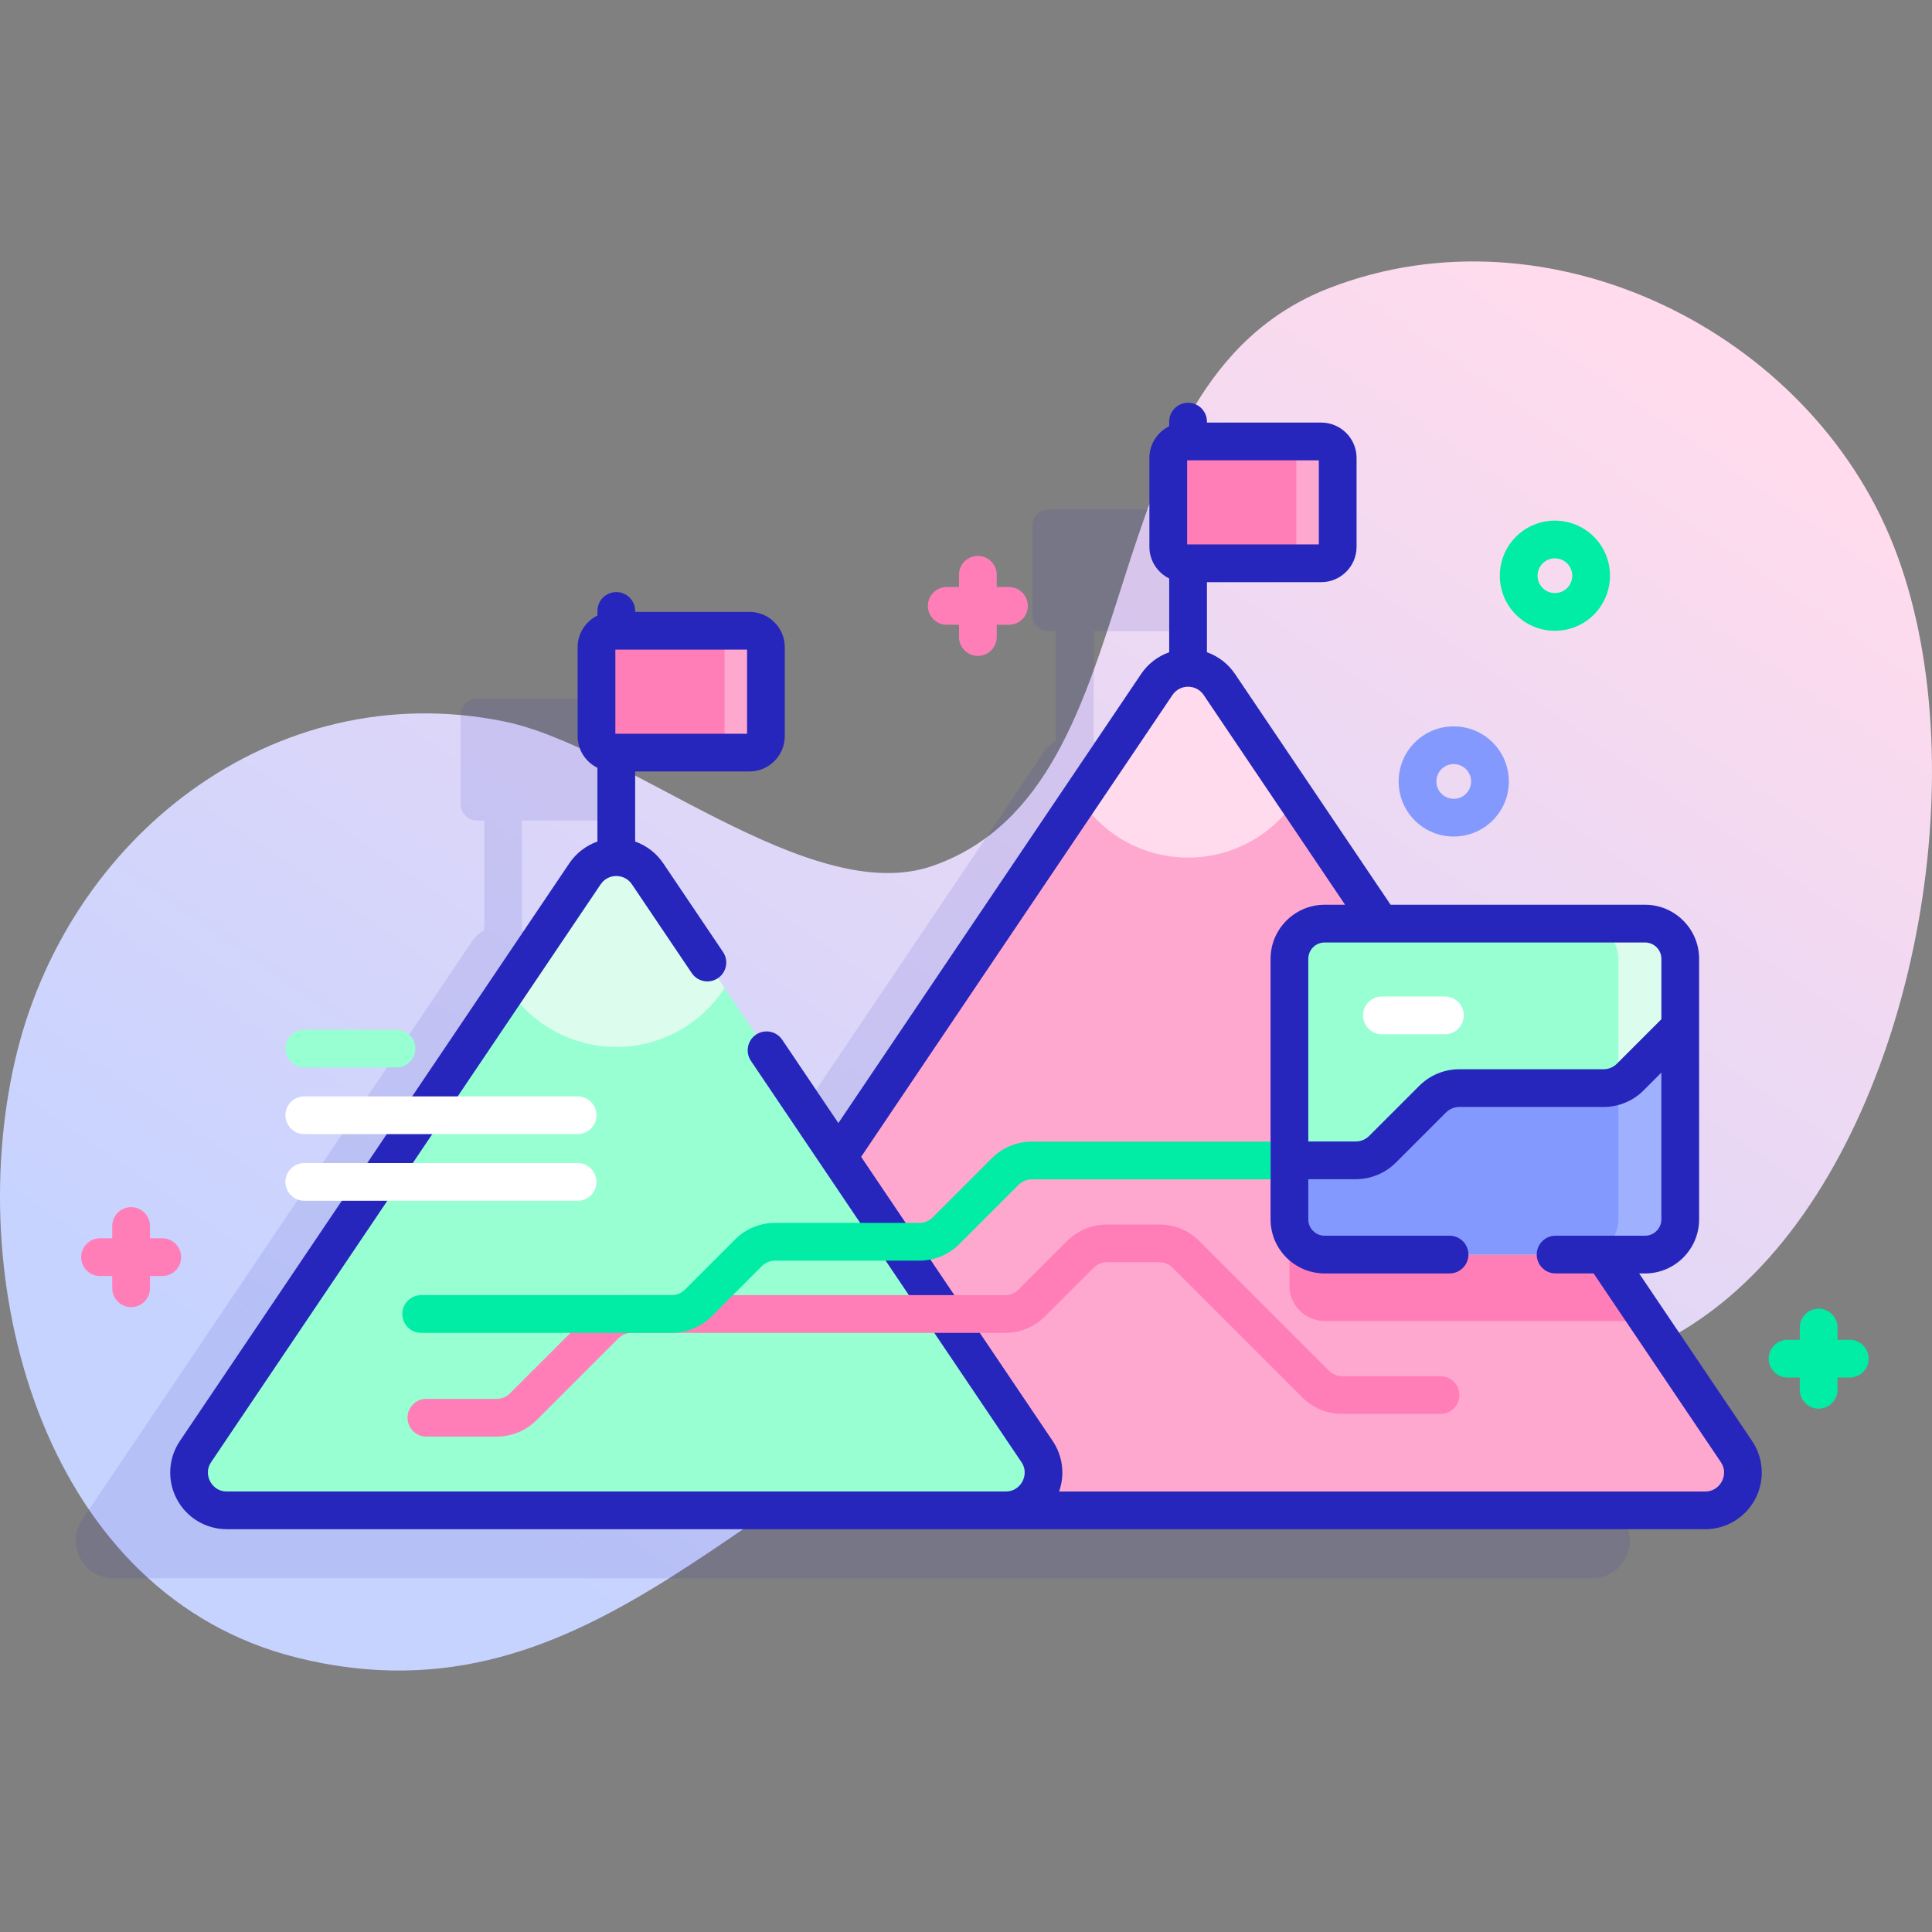
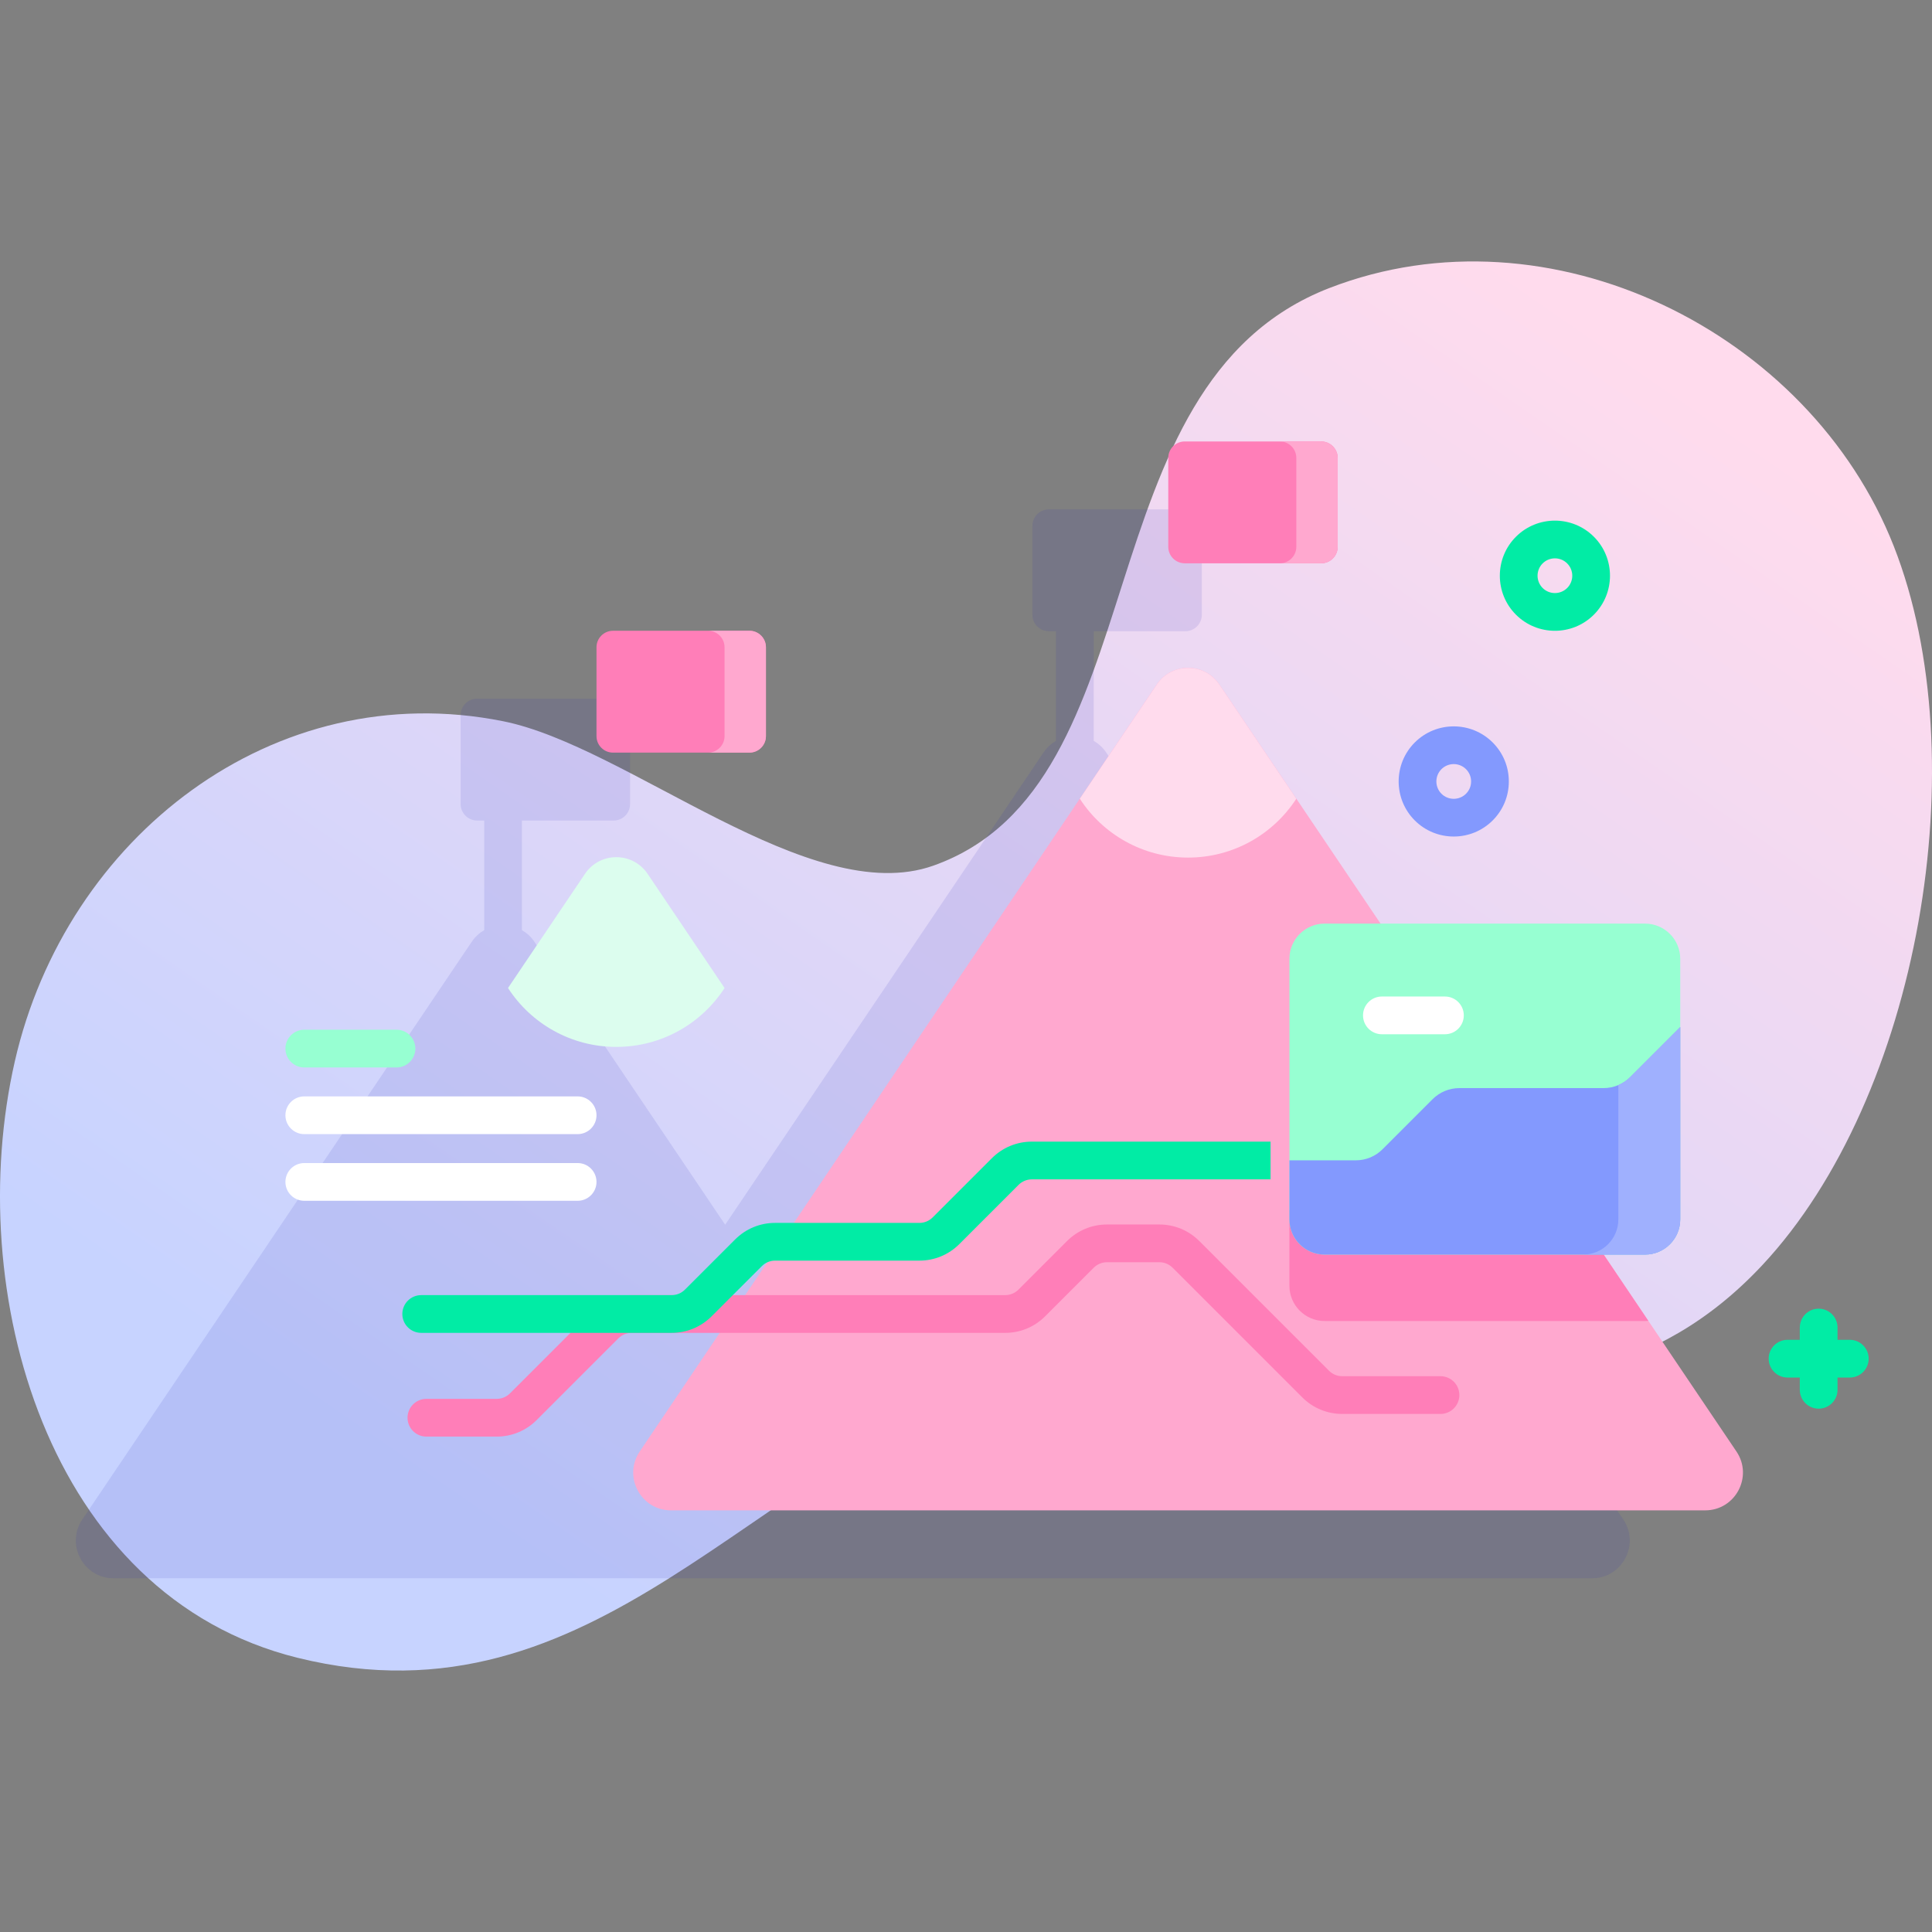
<svg xmlns="http://www.w3.org/2000/svg" id="Capa_1" height="512" viewBox="0 0 512 512" width="512">
  <rect x="0" y="0" width="512" height="512" fill="#808080" stroke="none" />
  <linearGradient id="SVGID_1_" gradientUnits="userSpaceOnUse" x1="152.291" x2="397.291" y1="422.102" y2="67.102">
    <stop offset="0" stop-color="#c7d3ff" />
    <stop offset=".593" stop-color="#e7d8f5" />
    <stop offset=".997" stop-color="#ffdbed" />
  </linearGradient>
  <path d="m501.873 144.75c-22.357-56.888-91.226-91.003-149.556-68.427-66.582 25.769-44.506 131.673-104.983 153.088-32.669 11.568-80.963-31.644-113.969-38.271-60.821-12.21-115.881 30.705-129.439 90.135-13.832 60.63 8.353 141.61 74.967 158.066 79.35 19.602 120.683-51.729 187.249-72.211 68.31-21.019 144.263 28.622 200.814-31.776 41.78-44.621 57.055-134.272 34.917-190.604z" fill="url(#SVGID_1_)" />
  <path d="m430.18 402.67-137.04-203.27c-.892-1.324-2.03-2.334-3.291-3.062v-29.059h24.282c2.415 0 4.373-1.958 4.373-4.373v-23.544c0-2.415-1.958-4.373-4.373-4.373h-36.157c-2.415 0-4.373 1.958-4.373 4.373v23.544c0 2.415 1.958 4.373 4.373 4.373h1.874v29.06c-1.26.728-2.397 1.737-3.289 3.06l-84.38 125.169-50.56-74.999c-.894-1.324-2.033-2.334-3.295-3.062v-29.057h24.282c2.415 0 4.373-1.958 4.373-4.373v-23.544c0-2.415-1.958-4.373-4.373-4.373h-36.157c-2.415 0-4.373 1.958-4.373 4.373v23.544c0 2.415 1.958 4.373 4.373 4.373h1.875v29.057c-1.262.728-2.401 1.737-3.295 3.062l-103.209 153.101c-4.47 6.64.28 15.59 8.3 15.59h391.76c8.02 0 12.77-8.95 8.3-15.59z" fill="#2626bc" opacity=".11" />
  <path d="m451.88 400.26h-274.06c-8.01 0-12.77-8.95-8.29-15.59l137.03-203.27c3.96-5.88 12.62-5.88 16.58 0l93.89 139.27 19.8 29.37 23.35 34.63c4.47 6.64-.28 15.59-8.3 15.59z" fill="#ffa8cf" />
  <path d="m436.83 350.04c-.29.03-.58.04-.88.04h-84.91c-5.15 0-9.33-4.18-9.33-9.33v-20.08h75.32z" fill="#ff7eb8" />
  <path d="m343.54 211.67c-6.09 9.39-16.67 15.6-28.69 15.6s-22.6-6.21-28.69-15.6l20.4-30.27c3.96-5.88 12.62-5.88 16.58 0z" fill="#ffdbed" />
  <path d="m350.131 149.279h-36.157c-2.415 0-4.373-1.958-4.373-4.373v-23.544c0-2.415 1.958-4.373 4.373-4.373h36.157c2.415 0 4.373 1.958 4.373 4.373v23.544c0 2.415-1.958 4.373-4.373 4.373z" fill="#ff7eb8" />
  <path d="m354.506 121.359v23.546c0 2.414-1.959 4.373-4.373 4.373h-10.968c2.414 0 4.373-1.959 4.373-4.373v-23.546c0-2.414-1.959-4.373-4.373-4.373h10.968c2.414 0 4.373 1.959 4.373 4.373z" fill="#ffa8cf" />
-   <path d="m266.54 400.26h-206.42c-8.02 0-12.77-8.95-8.3-15.59l103.21-153.1c3.97-5.88 12.62-5.88 16.59 0l103.21 153.1c4.47 6.64-.28 15.59-8.29 15.59z" fill="#97ffd2" />
  <path d="m192.02 261.84c-6.09 9.39-16.67 15.6-28.69 15.6-12.04 0-22.62-6.21-28.7-15.61l20.4-30.26c3.97-5.88 12.62-5.88 16.59 0z" fill="#dcfdee" />
  <path d="m198.607 199.451h-36.157c-2.415 0-4.373-1.958-4.373-4.373v-23.544c0-2.415 1.958-4.373 4.373-4.373h36.157c2.415 0 4.373 1.958 4.373 4.373v23.544c.001 2.415-1.957 4.373-4.373 4.373z" fill="#ff7eb8" />
  <path d="m202.982 171.531v23.546c0 2.414-1.959 4.373-4.373 4.373h-10.968c2.414 0 4.373-1.959 4.373-4.373v-23.546c0-2.414-1.959-4.373-4.373-4.373h10.968c2.414 0 4.373 1.959 4.373 4.373z" fill="#ffa8cf" />
  <path d="m445.281 254.098v69.05c0 5.15-4.18 9.33-9.33 9.33h-84.91c-5.15 0-9.33-4.18-9.33-9.33v-69.05c0-5.15 4.18-9.33 9.33-9.33h84.91c5.15 0 9.33 4.18 9.33 9.33z" fill="#97ffd2" />
  <path d="m382.922 274.087h-16.707c-2.762 0-5-2.239-5-5s2.238-5 5-5h16.707c2.762 0 5 2.239 5 5s-2.238 5-5 5z" fill="#fff" />
-   <path d="m445.281 254.098v69.05c0 5.15-4.18 9.33-9.33 9.33h-16.4c5.15 0 9.33-4.18 9.33-9.33v-69.05c0-5.15-4.18-9.33-9.33-9.33h16.4c5.15 0 9.33 4.18 9.33 9.33z" fill="#dcfdee" />
  <path d="m445.281 272.178v50.97c0 5.15-4.18 9.33-9.33 9.33h-84.91c-5.15 0-9.33-4.18-9.33-9.33v-15.65h17.6c2.65 0 5.2-1.05 7.07-2.93l13.28-13.28c1.88-1.87 4.42-2.93 7.08-2.93h38.22c1.36 0 2.69-.28 3.92-.8 1.17-.5 2.24-1.21 3.15-2.13z" fill="#8399fe" />
  <path d="m445.281 272.178v50.97c0 5.15-4.18 9.33-9.33 9.33h-16.4c5.15 0 9.33-4.18 9.33-9.33v-35.59c1.17-.5 2.24-1.21 3.15-2.13z" fill="#9fb0fe" />
  <path d="m385.254 221.689c-3.739 0-7.479-1.423-10.326-4.27-5.693-5.694-5.693-14.958 0-20.652s14.958-5.693 20.651 0c2.758 2.758 4.277 6.425 4.277 10.326s-1.519 7.568-4.277 10.326c-2.846 2.847-6.586 4.27-10.325 4.27zm0-19.197c-1.179 0-2.357.449-3.254 1.346-1.794 1.794-1.794 4.715 0 6.51 1.794 1.794 4.714 1.794 6.509 0 .87-.87 1.349-2.025 1.349-3.255s-.479-2.385-1.348-3.254c-.899-.898-2.077-1.347-3.256-1.347z" fill="#8399fe" />
  <path d="m412.067 167.165c-3.74 0-7.479-1.423-10.326-4.27-5.693-5.694-5.693-14.958 0-20.652 5.694-5.694 14.958-5.693 20.651 0 5.694 5.693 5.694 14.958 0 20.651-2.846 2.847-6.585 4.271-10.325 4.271zm6.791-7.806h.01zm-6.791-11.391c-1.179 0-2.357.449-3.254 1.346-1.794 1.794-1.794 4.715 0 6.51 1.794 1.794 4.714 1.794 6.509 0 1.794-1.795 1.794-4.715 0-6.509-.897-.898-2.076-1.347-3.255-1.347z" fill="#01eca5" />
-   <path d="m267.393 155.569h-3.25v-3.25c0-2.761-2.239-5-5-5s-5 2.239-5 5v3.25h-3.25c-2.761 0-5 2.239-5 5s2.239 5 5 5h3.25v3.25c0 2.761 2.239 5 5 5s5-2.239 5-5v-3.25h3.25c2.761 0 5-2.239 5-5s-2.239-5-5-5z" fill="#ff7eb8" />
-   <path d="m43 328.161h-3.25v-3.25c0-2.761-2.239-5-5-5s-5 2.239-5 5v3.25h-3.25c-2.761 0-5 2.239-5 5s2.239 5 5 5h3.25v3.25c0 2.761 2.239 5 5 5s5-2.239 5-5v-3.25h3.25c2.761 0 5-2.239 5-5s-2.239-5-5-5z" fill="#ff7eb8" />
  <path d="m490.216 355.062h-3.25v-3.25c0-2.761-2.239-5-5-5s-5 2.239-5 5v3.25h-3.25c-2.761 0-5 2.239-5 5s2.239 5 5 5h3.25v3.25c0 2.761 2.239 5 5 5s5-2.239 5-5v-3.25h3.25c2.761 0 5-2.239 5-5s-2.239-5-5-5z" fill="#01eca5" />
-   <path d="m464.323 381.874-29.932-44.399h1.561c7.902 0 14.331-6.429 14.331-14.331v-69.046c0-7.902-6.429-14.331-14.331-14.331h-67.43l-41.232-61.162c-1.826-2.709-4.449-4.697-7.44-5.754v-18.574h30.282c5.168 0 9.374-4.205 9.374-9.374v-23.544c0-5.168-4.205-9.374-9.374-9.374h-30.282v-.248c0-2.761-2.239-5-5-5s-5 2.239-5 5v1.218c-3.103 1.53-5.248 4.717-5.248 8.404v23.544c0 3.687 2.145 6.874 5.248 8.404v19.545c-2.99 1.057-5.61 3.045-7.435 5.752l-80.237 119.019-14.886-22.081c-1.544-2.29-4.652-2.895-6.941-1.351-2.29 1.544-2.895 4.651-1.351 6.941l71.682 106.329c1.516 2.248.693 4.345.269 5.143s-1.703 2.652-4.415 2.652h-206.421c-2.711 0-3.99-1.854-4.415-2.652-.424-.797-1.247-2.895.269-5.143l103.21-153.096c.945-1.401 2.456-2.205 4.146-2.205s3.201.804 4.146 2.205l15.852 23.514c1.543 2.29 4.65 2.893 6.941 1.351 2.29-1.544 2.895-4.651 1.351-6.941l-15.852-23.514c-1.826-2.708-4.447-4.696-7.438-5.753v-18.575h30.282c5.168 0 9.373-4.205 9.373-9.374v-23.544c0-5.168-4.205-9.373-9.373-9.373h-30.282v-.248c0-2.761-2.239-5-5-5s-5 2.239-5 5v1.218c-3.103 1.53-5.248 4.717-5.248 8.404v23.544c0 3.687 2.145 6.874 5.248 8.404v19.544c-2.991 1.057-5.612 3.045-7.438 5.753l-103.21 153.099c-3.107 4.609-3.416 10.521-.805 15.429 2.61 4.907 7.685 7.956 13.243 7.956h391.77c5.559 0 10.633-3.049 13.243-7.956 2.61-4.908 2.302-10.82-.805-15.429zm-266.343-187.423h-34.903v-22.291h34.903zm237.972 55.317c2.388 0 4.331 1.943 4.331 4.331v16.007l-11.806 11.806c-.435.439-.959.792-1.543 1.041-.636.27-1.3.406-1.973.406h-38.22c-3.997 0-7.763 1.557-10.616 4.394l-13.289 13.29c-.92.925-2.206 1.456-3.525 1.456h-12.597v-48.399c0-2.388 1.943-4.331 4.331-4.331h84.907zm-86.448-105.489h-34.903v-22.291h34.903zm-12.791 178.866c0 7.902 6.429 14.331 14.331 14.331h33.106c2.761 0 5-2.239 5-5s-2.239-5-5-5h-33.106c-2.388 0-4.331-1.943-4.331-4.331v-10.646h12.597c3.962 0 7.831-1.605 10.606-4.394l13.27-13.271c.956-.951 2.219-1.475 3.554-1.475h38.22c2.018 0 3.992-.402 5.885-1.203 1.796-.768 3.391-1.848 4.721-3.192l4.716-4.716v38.896c0 2.388-1.943 4.331-4.331 4.331h-23.701c-2.761 0-5 2.239-5 5s2.239 5 5 5h10.08l33.7 49.989c1.516 2.248.693 4.345.269 5.143s-1.703 2.652-4.415 2.652h-171.21c1.575-4.442.986-9.399-1.701-13.385l-50.766-75.304 82.499-122.374c.945-1.401 2.456-2.205 4.146-2.205s3.201.804 4.146 2.205l37.464 55.572h-5.417c-7.902 0-14.331 6.429-14.331 14.331v69.046z" fill="#2626bc" />
  <path d="m131.623 380.715h-18.623c-2.761 0-5-2.239-5-5s2.239-5 5-5h18.623c1.316 0 2.604-.534 3.535-1.464l21.634-21.634c2.833-2.833 6.6-4.394 10.607-4.394h98.97c1.316 0 2.604-.534 3.535-1.464l12.864-12.864c2.833-2.833 6.6-4.394 10.607-4.394h13.854c4.007 0 7.773 1.561 10.607 4.394l34.349 34.349c.944.944 2.2 1.464 3.535 1.464h26.024c2.761 0 5 2.239 5 5s-2.239 5-5 5h-26.024c-4.006 0-7.772-1.56-10.606-4.393l-34.349-34.349c-.944-.945-2.2-1.465-3.536-1.465h-13.854c-1.335 0-2.591.52-3.536 1.465l-12.864 12.864c-2.833 2.833-6.6 4.393-10.606 4.393h-98.97c-1.335 0-2.591.52-3.536 1.465l-21.634 21.634c-2.833 2.833-6.599 4.393-10.606 4.393z" fill="#ff7eb8" />
  <path d="m336.71 302.54v10h-63.24c-1.32 0-2.61.53-3.54 1.46l-15.69 15.69c-2.83 2.83-6.6 4.39-10.6 4.39h-38.23c-1.33 0-2.59.52-3.53 1.47l-13.29 13.28c-2.83 2.83-6.6 4.39-10.6 4.39h-66.37c-2.76 0-5-2.24-5-5s2.24-5 5-5h66.37c1.33 0 2.59-.52 3.53-1.46l13.28-13.28c2.84-2.84 6.6-4.4 10.61-4.4h38.23c1.33 0 2.59-.52 3.53-1.46l15.69-15.69c2.84-2.83 6.6-4.39 10.61-4.39z" fill="#01eca5" />
  <path d="m105.077 272.888h-24.437c-2.761 0-5 2.239-5 5 0 2.761 2.239 5 5 5h24.438c2.761 0 5-2.239 5-5-.001-2.761-2.239-5-5.001-5z" fill="#97ffd2" />
  <g fill="#fff">
    <path d="m153.077 290.555h-72.437c-2.761 0-5 2.239-5 5 0 2.761 2.239 5 5 5h72.438c2.761 0 5-2.239 5-5-.001-2.762-2.239-5-5.001-5z" />
    <path d="m153.077 308.221h-72.437c-2.761 0-5 2.239-5 5 0 2.761 2.239 5 5 5h72.438c2.761 0 5-2.239 5-5-.001-2.761-2.239-5-5.001-5z" />
  </g>
</svg>